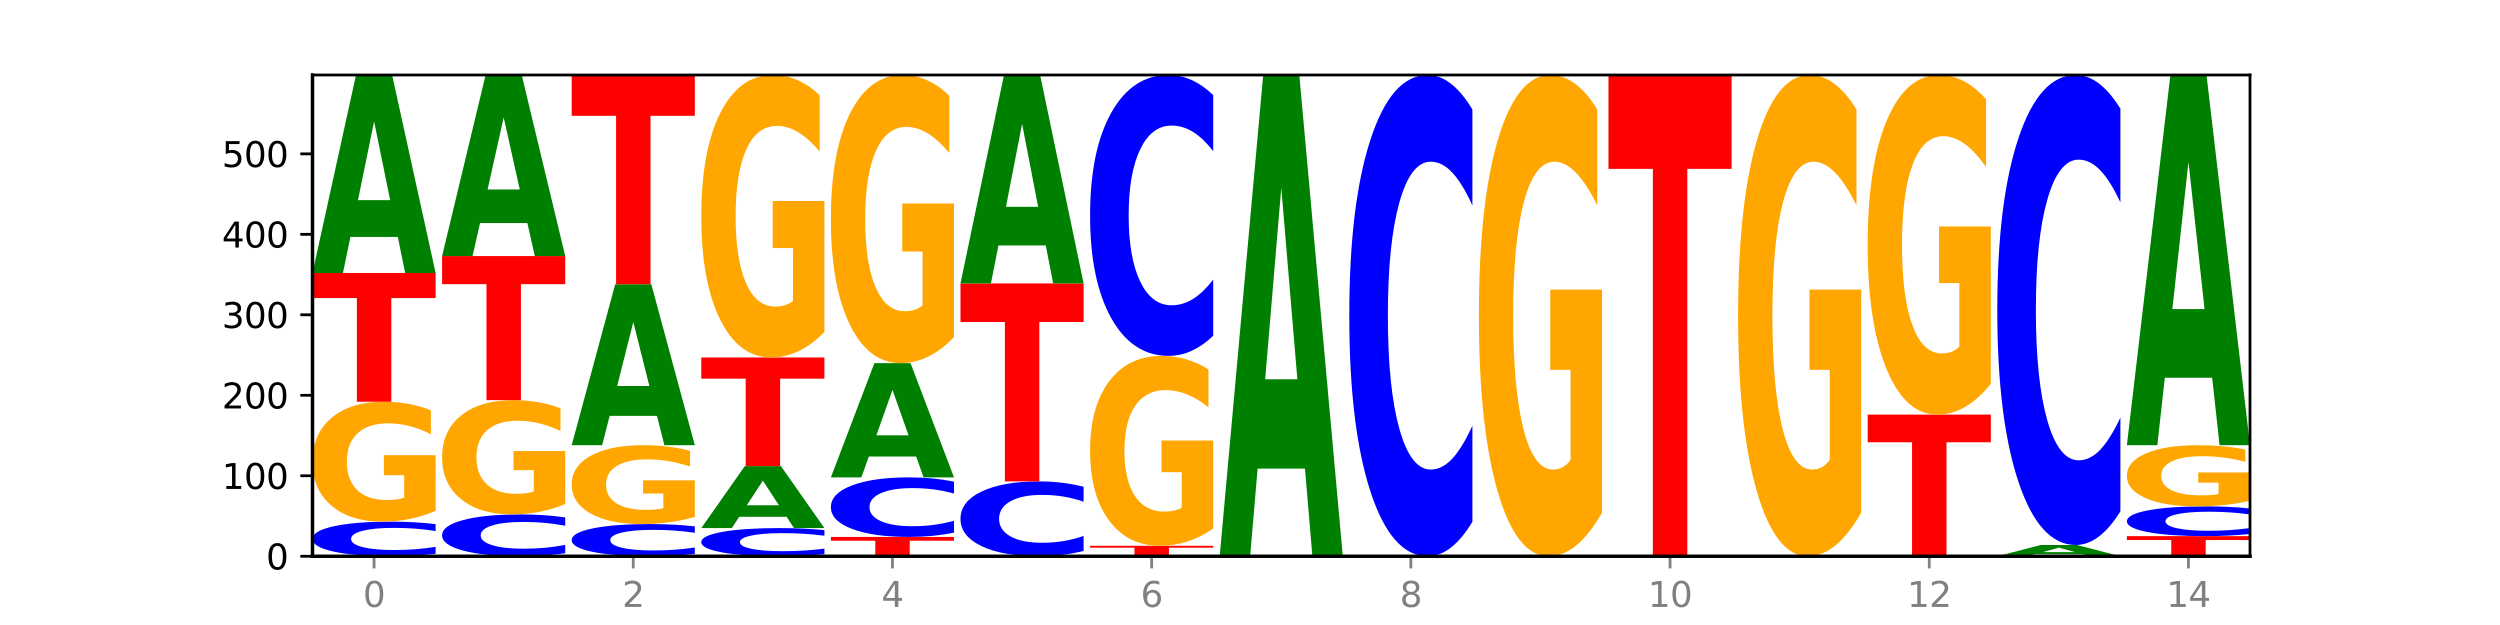
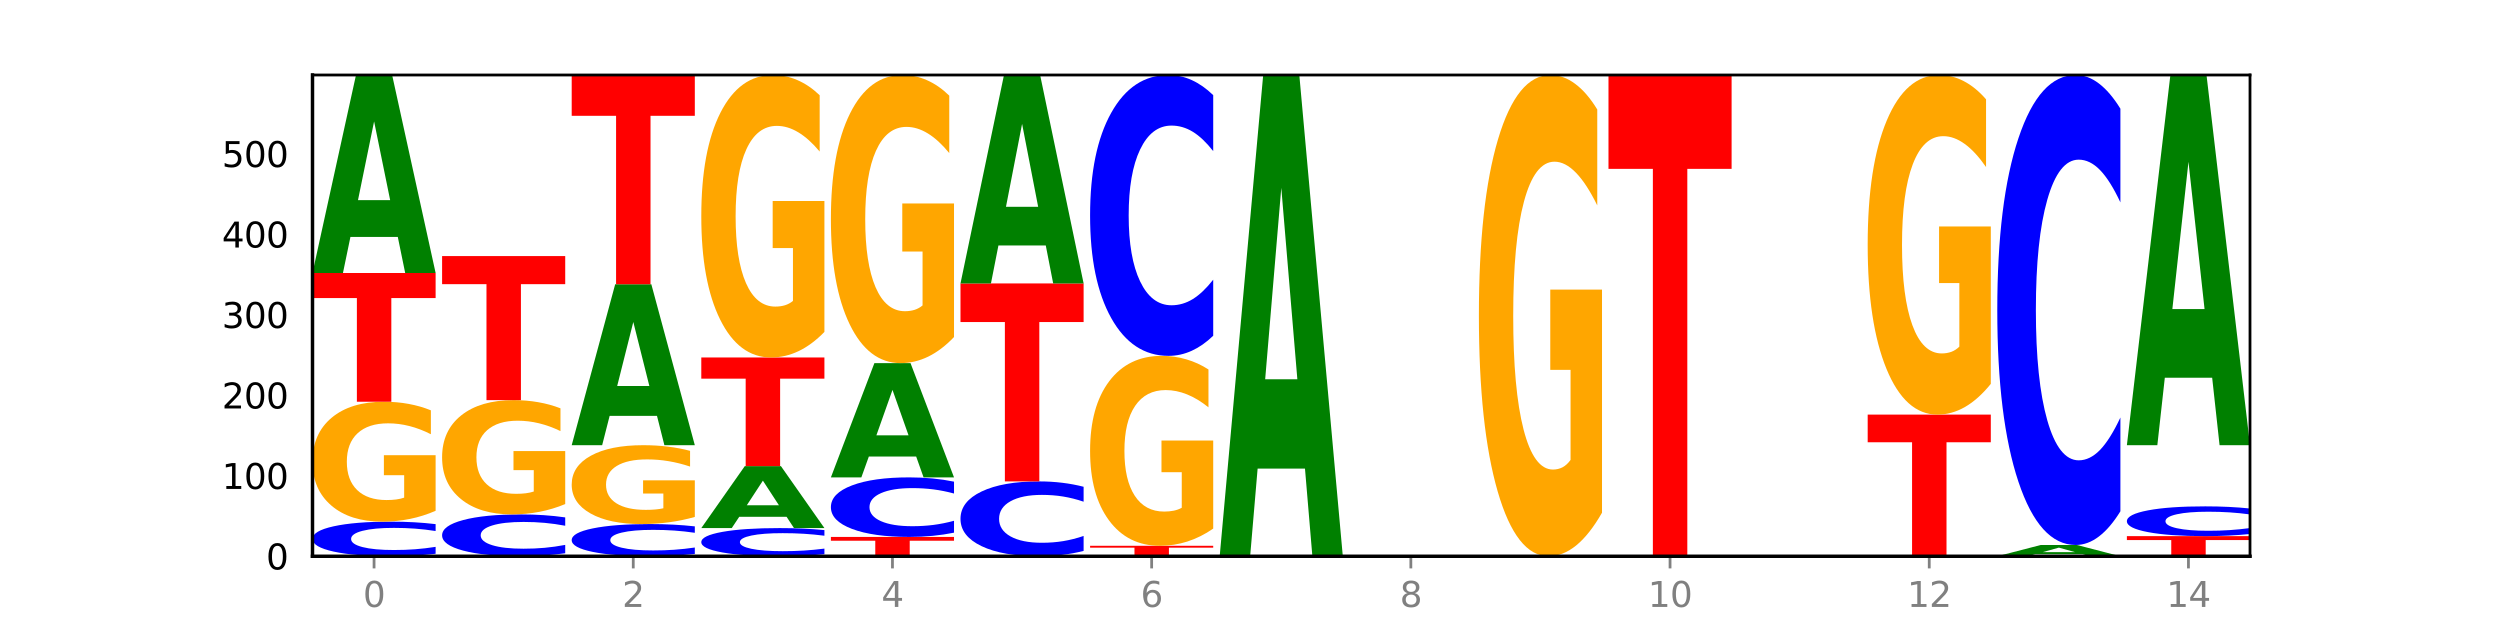
<svg xmlns="http://www.w3.org/2000/svg" xmlns:xlink="http://www.w3.org/1999/xlink" width="720pt" height="180pt" viewBox="0 0 720 180" version="1.1">
  <defs>
    <style type="text/css">*{stroke-linejoin: round; stroke-linecap: butt}</style>
  </defs>
  <g id="figure_1">
    <g id="patch_1">
      <path d="M 0 180  L 720 180  L 720 0  L 0 0  z " style="fill: #ffffff" />
    </g>
    <g id="axes_1">
      <g id="patch_2">
        <path d="M 90 160.2  L 648 160.2  L 648 21.6  L 90 21.6  z " style="fill: #ffffff" />
      </g>
      <g id="line2d_1">
        <path d="M 90 160.2  L 648 160.2  " clip-path="url(#p9eaa6549fc)" style="fill: none; stroke: #000000; stroke-width: 0.5; stroke-linecap: square" />
      </g>
      <g id="patch_3">
        <path d="M 125.458 159.486  Q 122.492 159.84 119.285 160.019  Q 116.078 160.2 112.585 160.2  Q 102.168 160.2 96.084 158.858  Q 90 157.515 90 155.22  Q 90 152.916 96.084 151.576  Q 102.168 150.234 112.585 150.234  Q 116.078 150.234 119.285 150.415  Q 122.492 150.594 125.458 150.948  L 125.458 152.935  Q 122.465 152.465 119.562 152.247  Q 116.658 152.029 113.451 152.029  Q 107.698 152.029 104.401 152.879  Q 101.114 153.727 101.114 155.22  Q 101.114 156.706 104.401 157.557  Q 107.698 158.405 113.451 158.405  Q 116.658 158.405 119.562 158.187  Q 122.465 157.966 125.458 157.497  L 125.458 159.486  z " clip-path="url(#p9eaa6549fc)" style="fill: #0000ff" />
      </g>
      <g id="patch_4">
        <path d="M 125.458 147.109  Q 121.882 148.672 118.036 149.456  Q 114.19 150.234 110.089 150.234  Q 100.823 150.234 95.412 145.583  Q 90 140.931 90 132.977  Q 90 124.931 95.507 120.315  Q 101.022 115.7 110.614 115.7  Q 114.309 115.7 117.694 116.327  Q 121.088 116.948 124.091 118.175  L 124.091 125.059  Q 120.992 123.483 117.925 122.705  Q 114.857 121.92 111.774 121.92  Q 106.068 121.92 102.977 124.788  Q 99.886 127.649 99.886 132.977  Q 99.886 138.256 102.866 141.138  Q 105.846 144.013 111.329 144.013  Q 112.823 144.013 114.102 143.849  Q 115.382 143.678 116.399 143.321  L 116.399 136.858  L 110.558 136.858  L 110.558 131.101  L 125.458 131.101  L 125.458 147.109  z " clip-path="url(#p9eaa6549fc)" style="fill: #ffa600" />
      </g>
      <g id="patch_5">
        <path d="M 90 78.616  L 125.458 78.616  L 125.458 85.848  L 112.701 85.848  L 112.701 115.7  L 102.781 115.7  L 102.781 85.848  L 90 85.848  L 90 78.616  z " clip-path="url(#p9eaa6549fc)" style="fill: #ff0000" />
      </g>
      <g id="patch_6">
        <path d="M 114.562 68.23  L 100.925 68.23  L 98.772 78.616  L 90 78.616  L 102.527 21.6  L 112.931 21.6  L 125.458 78.616  L 116.693 78.616  L 114.562 68.23  z M 103.1 57.647  L 112.365 57.647  L 107.74 34.968  L 103.1 57.647  z " clip-path="url(#p9eaa6549fc)" style="fill: #008000" />
      </g>
      <g id="patch_7">
        <path d="M 162.783 159.336  Q 159.817 159.764 156.609 159.981  Q 153.402 160.2 149.909 160.2  Q 139.492 160.2 133.408 158.577  Q 127.324 156.954 127.324 154.178  Q 127.324 151.392 133.408 149.771  Q 139.492 148.148 149.909 148.148  Q 153.402 148.148 156.609 148.367  Q 159.817 148.584 162.783 149.012  L 162.783 151.414  Q 159.79 150.847 156.886 150.583  Q 153.983 150.319 150.776 150.319  Q 145.022 150.319 141.726 151.347  Q 138.438 152.373 138.438 154.178  Q 138.438 155.975 141.726 157.003  Q 145.022 158.029 150.776 158.029  Q 153.983 158.029 156.886 157.765  Q 159.79 157.499 162.783 156.931  L 162.783 159.336  z " clip-path="url(#p9eaa6549fc)" style="fill: #0000ff" />
      </g>
      <g id="patch_8">
        <path d="M 162.783 145.17  Q 159.207 146.659 155.36 147.407  Q 151.514 148.148 147.414 148.148  Q 138.148 148.148 132.736 143.715  Q 127.324 139.283 127.324 131.702  Q 127.324 124.033 132.831 119.635  Q 138.346 115.236 147.938 115.236  Q 151.633 115.236 155.019 115.834  Q 158.412 116.426 161.416 117.595  L 161.416 124.156  Q 158.317 122.653 155.249 121.912  Q 152.182 121.164 149.098 121.164  Q 143.393 121.164 140.301 123.897  Q 137.21 126.624 137.21 131.702  Q 137.21 136.733 140.19 139.48  Q 143.17 142.22 148.653 142.22  Q 150.147 142.22 151.427 142.063  Q 152.706 141.9 153.723 141.56  L 153.723 135.401  L 147.883 135.401  L 147.883 129.914  L 162.783 129.914  L 162.783 145.17  z " clip-path="url(#p9eaa6549fc)" style="fill: #ffa600" />
      </g>
      <g id="patch_9">
        <path d="M 127.324 73.749  L 162.783 73.749  L 162.783 81.84  L 150.026 81.84  L 150.026 115.236  L 140.106 115.236  L 140.106 81.84  L 127.324 81.84  L 127.324 73.749  z " clip-path="url(#p9eaa6549fc)" style="fill: #ff0000" />
      </g>
      <g id="patch_10">
-         <path d="M 151.886 64.249  L 138.25 64.249  L 136.097 73.749  L 127.324 73.749  L 139.852 21.6  L 150.255 21.6  L 162.783 73.749  L 154.018 73.749  L 151.886 64.249  z M 140.425 54.57  L 149.69 54.57  L 145.064 33.827  L 140.425 54.57  z " clip-path="url(#p9eaa6549fc)" style="fill: #008000" />
-       </g>
+         </g>
      <g id="patch_11">
        <path d="M 200.107 159.535  Q 197.141 159.865 193.934 160.031  Q 190.727 160.2 187.233 160.2  Q 176.817 160.2 170.733 158.951  Q 164.649 157.703 164.649 155.567  Q 164.649 153.424 170.733 152.178  Q 176.817 150.929 187.233 150.929  Q 190.727 150.929 193.934 151.098  Q 197.141 151.264 200.107 151.594  L 200.107 153.442  Q 197.114 153.005 194.211 152.802  Q 191.307 152.599 188.1 152.599  Q 182.347 152.599 179.05 153.39  Q 175.762 154.179 175.762 155.567  Q 175.762 156.95 179.05 157.741  Q 182.347 158.53 188.1 158.53  Q 191.307 158.53 194.211 158.327  Q 197.114 158.122 200.107 157.685  L 200.107 159.535  z " clip-path="url(#p9eaa6549fc)" style="fill: #0000ff" />
      </g>
      <g id="patch_12">
        <path d="M 200.107 148.874  Q 196.531 149.902 192.685 150.418  Q 188.839 150.929 184.738 150.929  Q 175.472 150.929 170.061 147.87  Q 164.649 144.811 164.649 139.579  Q 164.649 134.287 170.156 131.251  Q 175.671 128.215 185.263 128.215  Q 188.958 128.215 192.343 128.628  Q 195.736 129.036 198.74 129.843  L 198.74 134.371  Q 195.641 133.334 192.574 132.823  Q 189.506 132.307 186.423 132.307  Q 180.717 132.307 177.626 134.193  Q 174.535 136.074 174.535 139.579  Q 174.535 143.051 177.515 144.947  Q 180.495 146.838 185.978 146.838  Q 187.472 146.838 188.751 146.73  Q 190.031 146.617 191.048 146.383  L 191.048 142.132  L 185.207 142.132  L 185.207 138.345  L 200.107 138.345  L 200.107 148.874  z " clip-path="url(#p9eaa6549fc)" style="fill: #ffa600" />
      </g>
      <g id="patch_13">
        <path d="M 189.211 119.771  L 175.574 119.771  L 173.421 128.215  L 164.649 128.215  L 177.176 81.861  L 187.58 81.861  L 200.107 128.215  L 191.342 128.215  L 189.211 119.771  z M 177.749 111.168  L 187.014 111.168  L 182.389 92.729  L 177.749 111.168  z " clip-path="url(#p9eaa6549fc)" style="fill: #008000" />
      </g>
      <g id="patch_14">
        <path d="M 164.649 21.6  L 200.107 21.6  L 200.107 33.353  L 187.35 33.353  L 187.35 81.861  L 177.43 81.861  L 177.43 33.353  L 164.649 33.353  L 164.649 21.6  z " clip-path="url(#p9eaa6549fc)" style="fill: #ff0000" />
      </g>
      <g id="patch_15">
        <path d="M 237.431 159.619  Q 234.465 159.907 231.258 160.053  Q 228.051 160.2 224.558 160.2  Q 214.141 160.2 208.057 159.107  Q 201.973 158.015 201.973 156.146  Q 201.973 154.271 208.057 153.181  Q 214.141 152.088 224.558 152.088  Q 228.051 152.088 231.258 152.235  Q 234.465 152.381 237.431 152.669  L 237.431 154.286  Q 234.439 153.904 231.535 153.727  Q 228.632 153.549 225.424 153.549  Q 219.671 153.549 216.375 154.241  Q 213.087 154.932 213.087 156.146  Q 213.087 157.356 216.375 158.048  Q 219.671 158.739 225.424 158.739  Q 228.632 158.739 231.535 158.561  Q 234.439 158.382 237.431 158  L 237.431 159.619  z " clip-path="url(#p9eaa6549fc)" style="fill: #0000ff" />
      </g>
      <g id="patch_16">
        <path d="M 226.535 148.837  L 212.899 148.837  L 210.745 152.088  L 201.973 152.088  L 214.501 134.241  L 224.904 134.241  L 237.431 152.088  L 228.667 152.088  L 226.535 148.837  z M 215.073 145.525  L 224.339 145.525  L 219.713 138.426  L 215.073 145.525  z " clip-path="url(#p9eaa6549fc)" style="fill: #008000" />
      </g>
      <g id="patch_17">
        <path d="M 201.973 102.952  L 237.431 102.952  L 237.431 109.054  L 224.675 109.054  L 224.675 134.241  L 214.755 134.241  L 214.755 109.054  L 201.973 109.054  L 201.973 102.952  z " clip-path="url(#p9eaa6549fc)" style="fill: #ff0000" />
      </g>
      <g id="patch_18">
        <path d="M 237.431 95.592  Q 233.855 99.272 230.009 101.12  Q 226.163 102.952 222.063 102.952  Q 212.797 102.952 207.385 91.995  Q 201.973 81.039 201.973 62.301  Q 201.973 43.345 207.48 32.473  Q 212.995 21.6 222.587 21.6  Q 226.282 21.6 229.668 23.079  Q 233.061 24.541 236.065 27.431  L 236.065 43.648  Q 232.965 39.934 229.898 38.102  Q 226.831 36.254 223.747 36.254  Q 218.041 36.254 214.95 43.009  Q 211.859 49.748 211.859 62.301  Q 211.859 74.737 214.839 81.526  Q 217.819 88.298 223.302 88.298  Q 224.796 88.298 226.076 87.912  Q 227.355 87.509 228.372 86.668  L 228.372 71.443  L 222.531 71.443  L 222.531 57.882  L 237.431 57.882  L 237.431 95.592  z " clip-path="url(#p9eaa6549fc)" style="fill: #ffa600" />
      </g>
      <g id="patch_19">
        <path d="M 239.298 154.637  L 274.756 154.637  L 274.756 155.722  L 261.999 155.722  L 261.999 160.2  L 252.079 160.2  L 252.079 155.722  L 239.298 155.722  L 239.298 154.637  z " clip-path="url(#p9eaa6549fc)" style="fill: #ff0000" />
      </g>
      <g id="patch_20">
        <path d="M 274.756 153.408  Q 271.79 154.017 268.583 154.326  Q 265.375 154.637 261.882 154.637  Q 251.465 154.637 245.382 152.327  Q 239.298 150.018 239.298 146.067  Q 239.298 142.103 245.382 139.796  Q 251.465 137.486 261.882 137.486  Q 265.375 137.486 268.583 137.798  Q 271.79 138.106 274.756 138.716  L 274.756 142.135  Q 271.763 141.327 268.86 140.951  Q 265.956 140.576 262.749 140.576  Q 256.995 140.576 253.699 142.039  Q 250.411 143.499 250.411 146.067  Q 250.411 148.625 253.699 150.088  Q 256.995 151.548 262.749 151.548  Q 265.956 151.548 268.86 151.173  Q 271.763 150.793 274.756 149.986  L 274.756 153.408  z " clip-path="url(#p9eaa6549fc)" style="fill: #0000ff" />
      </g>
      <g id="patch_21">
        <path d="M 263.86 131.491  L 250.223 131.491  L 248.07 137.486  L 239.298 137.486  L 251.825 104.575  L 262.228 104.575  L 274.756 137.486  L 265.991 137.486  L 263.86 131.491  z M 252.398 125.382  L 261.663 125.382  L 257.038 112.291  L 252.398 125.382  z " clip-path="url(#p9eaa6549fc)" style="fill: #008000" />
      </g>
      <g id="patch_22">
        <path d="M 274.756 97.067  Q 271.18 100.821 267.334 102.706  Q 263.487 104.575 259.387 104.575  Q 250.121 104.575 244.709 93.399  Q 239.298 82.224 239.298 63.113  Q 239.298 43.779 244.805 32.69  Q 250.32 21.6 259.911 21.6  Q 263.607 21.6 266.992 23.108  Q 270.385 24.599 273.389 27.548  L 273.389 44.088  Q 270.29 40.3 267.222 38.431  Q 264.155 36.546 261.072 36.546  Q 255.366 36.546 252.275 43.436  Q 249.183 50.309 249.183 63.113  Q 249.183 75.797 252.163 82.721  Q 255.143 89.629 260.627 89.629  Q 262.121 89.629 263.4 89.234  Q 264.679 88.823 265.697 87.966  L 265.697 72.437  L 259.856 72.437  L 259.856 58.605  L 274.756 58.605  L 274.756 97.067  z " clip-path="url(#p9eaa6549fc)" style="fill: #ffa600" />
      </g>
      <g id="patch_23">
        <path d="M 312.08 158.655  Q 309.114 159.421 305.907 159.808  Q 302.7 160.2 299.207 160.2  Q 288.79 160.2 282.706 157.297  Q 276.622 154.394 276.622 149.429  Q 276.622 144.447 282.706 141.548  Q 288.79 138.645 299.207 138.645  Q 302.7 138.645 305.907 139.037  Q 309.114 139.424 312.08 140.19  L 312.08 144.487  Q 309.087 143.472 306.184 143  Q 303.28 142.528 300.073 142.528  Q 294.32 142.528 291.023 144.367  Q 287.736 146.201 287.736 149.429  Q 287.736 152.644 291.023 154.483  Q 294.32 156.317 300.073 156.317  Q 303.28 156.317 306.184 155.845  Q 309.087 155.369 312.08 154.354  L 312.08 158.655  z " clip-path="url(#p9eaa6549fc)" style="fill: #0000ff" />
      </g>
      <g id="patch_24">
        <path d="M 276.622 81.629  L 312.08 81.629  L 312.08 92.749  L 299.324 92.749  L 299.324 138.645  L 289.404 138.645  L 289.404 92.749  L 276.622 92.749  L 276.622 81.629  z " clip-path="url(#p9eaa6549fc)" style="fill: #ff0000" />
      </g>
      <g id="patch_25">
        <path d="M 301.184 70.694  L 287.547 70.694  L 285.394 81.629  L 276.622 81.629  L 289.15 21.6  L 299.553 21.6  L 312.08 81.629  L 303.315 81.629  L 301.184 70.694  z M 289.722 59.552  L 298.987 59.552  L 294.362 35.675  L 289.722 59.552  z " clip-path="url(#p9eaa6549fc)" style="fill: #008000" />
      </g>
      <g id="patch_26">
        <path d="M 338.508 160.158  L 324.872 160.158  L 322.719 160.2  L 313.946 160.2  L 326.474 159.968  L 336.877 159.968  L 349.405 160.2  L 340.64 160.2  L 338.508 160.158  z M 327.047 160.115  L 336.312 160.115  L 331.686 160.023  L 327.047 160.115  z " clip-path="url(#p9eaa6549fc)" style="fill: #008000" />
      </g>
      <g id="patch_27">
        <path d="M 313.946 157.187  L 349.405 157.187  L 349.405 157.729  L 336.648 157.729  L 336.648 159.968  L 326.728 159.968  L 326.728 157.729  L 313.946 157.729  L 313.946 157.187  z " clip-path="url(#p9eaa6549fc)" style="fill: #ff0000" />
      </g>
      <g id="patch_28">
        <path d="M 349.405 152.238  Q 345.829 154.712 341.982 155.955  Q 338.136 157.187 334.036 157.187  Q 324.77 157.187 319.358 149.82  Q 313.946 142.453 313.946 129.855  Q 313.946 117.109 319.454 109.799  Q 324.969 102.489 334.56 102.489  Q 338.255 102.489 341.641 103.483  Q 345.034 104.466 348.038 106.409  L 348.038 117.313  Q 344.939 114.816 341.871 113.584  Q 338.804 112.341 335.72 112.341  Q 330.015 112.341 326.923 116.884  Q 323.832 121.414 323.832 129.855  Q 323.832 138.216 326.812 142.781  Q 329.792 147.334 335.275 147.334  Q 336.769 147.334 338.049 147.074  Q 339.328 146.803 340.345 146.238  L 340.345 136.001  L 334.505 136.001  L 334.505 126.883  L 349.405 126.883  L 349.405 152.238  z " clip-path="url(#p9eaa6549fc)" style="fill: #ffa600" />
      </g>
      <g id="patch_29">
        <path d="M 349.405 96.691  Q 346.439 99.565 343.231 101.018  Q 340.024 102.489 336.531 102.489  Q 326.114 102.489 320.03 91.594  Q 313.946 80.7 313.946 62.069  Q 313.946 43.372 320.03 32.494  Q 326.114 21.6 336.531 21.6  Q 340.024 21.6 343.231 23.07  Q 346.439 24.524 349.405 27.398  L 349.405 43.522  Q 346.412 39.713 343.508 37.941  Q 340.605 36.17 337.398 36.17  Q 331.644 36.17 328.348 43.071  Q 325.06 49.955 325.06 62.069  Q 325.06 74.133 328.348 81.034  Q 331.644 87.918 337.398 87.918  Q 340.605 87.918 343.508 86.147  Q 346.412 84.359 349.405 80.55  L 349.405 96.691  z " clip-path="url(#p9eaa6549fc)" style="fill: #0000ff" />
      </g>
      <g id="patch_30">
        <path d="M 375.833 134.951  L 362.196 134.951  L 360.043 160.2  L 351.271 160.2  L 363.798 21.6  L 374.202 21.6  L 386.729 160.2  L 377.964 160.2  L 375.833 134.951  z M 364.371 109.228  L 373.636 109.228  L 369.011 54.096  L 364.371 109.228  z " clip-path="url(#p9eaa6549fc)" style="fill: #008000" />
      </g>
      <g id="patch_31">
-         <path d="M 424.054 150.265  Q 421.087 155.19 417.88 157.681  Q 414.673 160.2 411.18 160.2  Q 400.763 160.2 394.679 141.533  Q 388.595 122.866 388.595 90.943  Q 388.595 58.905 394.679 40.267  Q 400.763 21.6 411.18 21.6  Q 414.673 21.6 417.88 24.119  Q 421.087 26.61 424.054 31.535  L 424.054 59.163  Q 421.061 52.635 418.157 49.601  Q 415.254 46.566 412.047 46.566  Q 406.293 46.566 402.997 58.39  Q 399.709 70.186 399.709 90.943  Q 399.709 111.614 402.997 123.439  Q 406.293 135.234 412.047 135.234  Q 415.254 135.234 418.157 132.199  Q 421.061 129.136 424.054 122.608  L 424.054 150.265  z " clip-path="url(#p9eaa6549fc)" style="fill: #0000ff" />
-       </g>
+         </g>
      <g id="patch_32">
        <path d="M 461.378 147.66  Q 457.802 153.93 453.956 157.079  Q 450.11 160.2 446.009 160.2  Q 436.743 160.2 431.331 141.533  Q 425.92 122.866 425.92 90.943  Q 425.92 58.648 431.427 40.124  Q 436.942 21.6 446.533 21.6  Q 450.229 21.6 453.614 24.119  Q 457.007 26.61 460.011 31.535  L 460.011 59.163  Q 456.912 52.836 453.844 49.715  Q 450.777 46.566 447.694 46.566  Q 441.988 46.566 438.897 58.075  Q 435.805 69.556 435.805 90.943  Q 435.805 112.129 438.785 123.696  Q 441.765 135.234 447.249 135.234  Q 448.743 135.234 450.022 134.576  Q 451.302 133.889 452.319 132.457  L 452.319 106.518  L 446.478 106.518  L 446.478 83.413  L 461.378 83.413  L 461.378 147.66  z " clip-path="url(#p9eaa6549fc)" style="fill: #ffa600" />
      </g>
      <g id="patch_33">
        <path d="M 463.244 21.6  L 498.702 21.6  L 498.702 48.631  L 485.946 48.631  L 485.946 160.2  L 476.026 160.2  L 476.026 48.631  L 463.244 48.631  L 463.244 21.6  z " clip-path="url(#p9eaa6549fc)" style="fill: #ff0000" />
      </g>
      <g id="patch_34">
-         <path d="M 536.027 147.66  Q 532.451 153.93 528.605 157.079  Q 524.758 160.2 520.658 160.2  Q 511.392 160.2 505.98 141.533  Q 500.569 122.866 500.569 90.943  Q 500.569 58.648 506.076 40.124  Q 511.591 21.6 521.182 21.6  Q 524.878 21.6 528.263 24.119  Q 531.656 26.61 534.66 31.535  L 534.66 59.163  Q 531.561 52.836 528.493 49.715  Q 525.426 46.566 522.343 46.566  Q 516.637 46.566 513.546 58.075  Q 510.454 69.556 510.454 90.943  Q 510.454 112.129 513.434 123.696  Q 516.414 135.234 521.898 135.234  Q 523.391 135.234 524.671 134.576  Q 525.95 133.889 526.968 132.457  L 526.968 106.518  L 521.127 106.518  L 521.127 83.413  L 536.027 83.413  L 536.027 147.66  z " clip-path="url(#p9eaa6549fc)" style="fill: #ffa600" />
-       </g>
+         </g>
      <g id="patch_35">
        <path d="M 537.893 119.408  L 573.351 119.408  L 573.351 127.364  L 560.594 127.364  L 560.594 160.2  L 550.674 160.2  L 550.674 127.364  L 537.893 127.364  L 537.893 119.408  z " clip-path="url(#p9eaa6549fc)" style="fill: #ff0000" />
      </g>
      <g id="patch_36">
        <path d="M 573.351 110.559  Q 569.775 114.983 565.929 117.206  Q 562.083 119.408 557.982 119.408  Q 548.716 119.408 543.305 106.235  Q 537.893 93.062 537.893 70.534  Q 537.893 47.744 543.4 34.672  Q 548.915 21.6 558.507 21.6  Q 562.202 21.6 565.587 23.378  Q 568.98 25.136 571.984 28.611  L 571.984 48.108  Q 568.885 43.643 565.818 41.44  Q 562.75 39.218 559.667 39.218  Q 553.961 39.218 550.87 47.34  Q 547.779 55.442 547.779 70.534  Q 547.779 85.485 550.759 93.648  Q 553.739 101.79 559.222 101.79  Q 560.716 101.79 561.995 101.325  Q 563.275 100.84 564.292 99.83  L 564.292 81.525  L 558.451 81.525  L 558.451 65.221  L 573.351 65.221  L 573.351 110.559  z " clip-path="url(#p9eaa6549fc)" style="fill: #ffa600" />
      </g>
      <g id="patch_37">
        <path d="M 599.779 159.609  L 586.143 159.609  L 583.99 160.2  L 575.217 160.2  L 587.745 156.955  L 598.148 156.955  L 610.676 160.2  L 601.911 160.2  L 599.779 159.609  z M 588.318 159.007  L 597.583 159.007  L 592.957 157.716  L 588.318 159.007  z " clip-path="url(#p9eaa6549fc)" style="fill: #008000" />
      </g>
      <g id="patch_38">
        <path d="M 610.676 147.253  Q 607.71 152.062 604.502 154.495  Q 601.295 156.955 597.802 156.955  Q 587.385 156.955 581.301 138.725  Q 575.217 120.495 575.217 89.32  Q 575.217 58.032 581.301 39.83  Q 587.385 21.6 597.802 21.6  Q 601.295 21.6 604.502 24.06  Q 607.71 26.493 610.676 31.302  L 610.676 58.284  Q 607.683 51.909 604.779 48.945  Q 601.876 45.981 598.669 45.981  Q 592.915 45.981 589.619 57.529  Q 586.331 69.048 586.331 89.32  Q 586.331 109.507 589.619 121.054  Q 592.915 132.574 598.669 132.574  Q 601.876 132.574 604.779 129.61  Q 607.683 126.618 610.676 120.243  L 610.676 147.253  z " clip-path="url(#p9eaa6549fc)" style="fill: #0000ff" />
      </g>
      <g id="patch_39">
        <path d="M 612.542 154.406  L 648 154.406  L 648 155.536  L 635.243 155.536  L 635.243 160.2  L 625.323 160.2  L 625.323 155.536  L 612.542 155.536  L 612.542 154.406  z " clip-path="url(#p9eaa6549fc)" style="fill: #ff0000" />
      </g>
      <g id="patch_40">
        <path d="M 648 153.791  Q 645.034 154.096 641.827 154.25  Q 638.62 154.406 635.126 154.406  Q 624.71 154.406 618.626 153.251  Q 612.542 152.096 612.542 150.121  Q 612.542 148.138 618.626 146.985  Q 624.71 145.83 635.126 145.83  Q 638.62 145.83 641.827 145.986  Q 645.034 146.14 648 146.445  L 648 148.154  Q 645.007 147.75 642.104 147.563  Q 639.2 147.375 635.993 147.375  Q 630.24 147.375 626.943 148.106  Q 623.655 148.836 623.655 150.121  Q 623.655 151.4 626.943 152.131  Q 630.24 152.861 635.993 152.861  Q 639.2 152.861 642.104 152.673  Q 645.007 152.484 648 152.08  L 648 153.791  z " clip-path="url(#p9eaa6549fc)" style="fill: #0000ff" />
      </g>
      <g id="patch_41">
-         <path d="M 648 144.236  Q 644.424 145.033 640.578 145.433  Q 636.732 145.83 632.631 145.83  Q 623.365 145.83 617.954 143.458  Q 612.542 141.085 612.542 137.028  Q 612.542 132.924 618.049 130.57  Q 623.564 128.215 633.156 128.215  Q 636.851 128.215 640.236 128.536  Q 643.629 128.852 646.633 129.478  L 646.633 132.989  Q 643.534 132.185 640.467 131.789  Q 637.399 131.388 634.316 131.388  Q 628.61 131.388 625.519 132.851  Q 622.428 134.31 622.428 137.028  Q 622.428 139.721 625.408 141.191  Q 628.388 142.657 633.871 142.657  Q 635.365 142.657 636.644 142.574  Q 637.924 142.486 638.941 142.304  L 638.941 139.008  L 633.1 139.008  L 633.1 136.071  L 648 136.071  L 648 144.236  z " clip-path="url(#p9eaa6549fc)" style="fill: #ffa600" />
-       </g>
+         </g>
      <g id="patch_42">
        <path d="M 637.104 108.793  L 623.467 108.793  L 621.314 128.215  L 612.542 128.215  L 625.069 21.6  L 635.473 21.6  L 648 128.215  L 639.235 128.215  L 637.104 108.793  z M 625.642 89.006  L 634.907 89.006  L 630.282 46.597  L 625.642 89.006  z " clip-path="url(#p9eaa6549fc)" style="fill: #008000" />
      </g>
      <g id="matplotlib.axis_1">
        <g id="xtick_1">
          <g id="line2d_2">
            <defs>
              <path id="md262e4652a" d="M 0 0  L 0 3.5  " style="stroke: #808080; stroke-width: 0.8" />
            </defs>
            <g>
              <use xlink:href="#md262e4652a" x="107.729" y="160.2" style="fill: #808080; stroke: #808080; stroke-width: 0.8" />
            </g>
          </g>
          <g id="text_1">
            <g style="fill: #808080" transform="translate(104.548 174.798) scale(0.1 -0.1)">
              <defs>
                <path id="DejaVuSans-30" d="M 2034 4250  Q 1547 4250 1301 3770  Q 1056 3291 1056 2328  Q 1056 1369 1301 889  Q 1547 409 2034 409  Q 2525 409 2770 889  Q 3016 1369 3016 2328  Q 3016 3291 2770 3770  Q 2525 4250 2034 4250  z M 2034 4750  Q 2819 4750 3233 4129  Q 3647 3509 3647 2328  Q 3647 1150 3233 529  Q 2819 -91 2034 -91  Q 1250 -91 836 529  Q 422 1150 422 2328  Q 422 3509 836 4129  Q 1250 4750 2034 4750  z " transform="scale(0.016)" />
              </defs>
              <use xlink:href="#DejaVuSans-30" />
            </g>
          </g>
        </g>
        <g id="xtick_2">
          <g id="line2d_3">
            <g>
              <use xlink:href="#md262e4652a" x="182.378" y="160.2" style="fill: #808080; stroke: #808080; stroke-width: 0.8" />
            </g>
          </g>
          <g id="text_2">
            <g style="fill: #808080" transform="translate(179.197 174.798) scale(0.1 -0.1)">
              <defs>
                <path id="DejaVuSans-32" d="M 1228 531  L 3431 531  L 3431 0  L 469 0  L 469 531  Q 828 903 1448 1529  Q 2069 2156 2228 2338  Q 2531 2678 2651 2914  Q 2772 3150 2772 3378  Q 2772 3750 2511 3984  Q 2250 4219 1831 4219  Q 1534 4219 1204 4116  Q 875 4013 500 3803  L 500 4441  Q 881 4594 1212 4672  Q 1544 4750 1819 4750  Q 2544 4750 2975 4387  Q 3406 4025 3406 3419  Q 3406 3131 3298 2873  Q 3191 2616 2906 2266  Q 2828 2175 2409 1742  Q 1991 1309 1228 531  z " transform="scale(0.016)" />
              </defs>
              <use xlink:href="#DejaVuSans-32" />
            </g>
          </g>
        </g>
        <g id="xtick_3">
          <g id="line2d_4">
            <g>
              <use xlink:href="#md262e4652a" x="257.027" y="160.2" style="fill: #808080; stroke: #808080; stroke-width: 0.8" />
            </g>
          </g>
          <g id="text_3">
            <g style="fill: #808080" transform="translate(253.846 174.798) scale(0.1 -0.1)">
              <defs>
                <path id="DejaVuSans-34" d="M 2419 4116  L 825 1625  L 2419 1625  L 2419 4116  z M 2253 4666  L 3047 4666  L 3047 1625  L 3713 1625  L 3713 1100  L 3047 1100  L 3047 0  L 2419 0  L 2419 1100  L 313 1100  L 313 1709  L 2253 4666  z " transform="scale(0.016)" />
              </defs>
              <use xlink:href="#DejaVuSans-34" />
            </g>
          </g>
        </g>
        <g id="xtick_4">
          <g id="line2d_5">
            <g>
              <use xlink:href="#md262e4652a" x="331.676" y="160.2" style="fill: #808080; stroke: #808080; stroke-width: 0.8" />
            </g>
          </g>
          <g id="text_4">
            <g style="fill: #808080" transform="translate(328.494 174.798) scale(0.1 -0.1)">
              <defs>
                <path id="DejaVuSans-36" d="M 2113 2584  Q 1688 2584 1439 2293  Q 1191 2003 1191 1497  Q 1191 994 1439 701  Q 1688 409 2113 409  Q 2538 409 2786 701  Q 3034 994 3034 1497  Q 3034 2003 2786 2293  Q 2538 2584 2113 2584  z M 3366 4563  L 3366 3988  Q 3128 4100 2886 4159  Q 2644 4219 2406 4219  Q 1781 4219 1451 3797  Q 1122 3375 1075 2522  Q 1259 2794 1537 2939  Q 1816 3084 2150 3084  Q 2853 3084 3261 2657  Q 3669 2231 3669 1497  Q 3669 778 3244 343  Q 2819 -91 2113 -91  Q 1303 -91 875 529  Q 447 1150 447 2328  Q 447 3434 972 4092  Q 1497 4750 2381 4750  Q 2619 4750 2861 4703  Q 3103 4656 3366 4563  z " transform="scale(0.016)" />
              </defs>
              <use xlink:href="#DejaVuSans-36" />
            </g>
          </g>
        </g>
        <g id="xtick_5">
          <g id="line2d_6">
            <g>
              <use xlink:href="#md262e4652a" x="406.324" y="160.2" style="fill: #808080; stroke: #808080; stroke-width: 0.8" />
            </g>
          </g>
          <g id="text_5">
            <g style="fill: #808080" transform="translate(403.143 174.798) scale(0.1 -0.1)">
              <defs>
                <path id="DejaVuSans-38" d="M 2034 2216  Q 1584 2216 1326 1975  Q 1069 1734 1069 1313  Q 1069 891 1326 650  Q 1584 409 2034 409  Q 2484 409 2743 651  Q 3003 894 3003 1313  Q 3003 1734 2745 1975  Q 2488 2216 2034 2216  z M 1403 2484  Q 997 2584 770 2862  Q 544 3141 544 3541  Q 544 4100 942 4425  Q 1341 4750 2034 4750  Q 2731 4750 3128 4425  Q 3525 4100 3525 3541  Q 3525 3141 3298 2862  Q 3072 2584 2669 2484  Q 3125 2378 3379 2068  Q 3634 1759 3634 1313  Q 3634 634 3220 271  Q 2806 -91 2034 -91  Q 1263 -91 848 271  Q 434 634 434 1313  Q 434 1759 690 2068  Q 947 2378 1403 2484  z M 1172 3481  Q 1172 3119 1398 2916  Q 1625 2713 2034 2713  Q 2441 2713 2670 2916  Q 2900 3119 2900 3481  Q 2900 3844 2670 4047  Q 2441 4250 2034 4250  Q 1625 4250 1398 4047  Q 1172 3844 1172 3481  z " transform="scale(0.016)" />
              </defs>
              <use xlink:href="#DejaVuSans-38" />
            </g>
          </g>
        </g>
        <g id="xtick_6">
          <g id="line2d_7">
            <g>
              <use xlink:href="#md262e4652a" x="480.973" y="160.2" style="fill: #808080; stroke: #808080; stroke-width: 0.8" />
            </g>
          </g>
          <g id="text_6">
            <g style="fill: #808080" transform="translate(474.611 174.798) scale(0.1 -0.1)">
              <defs>
                <path id="DejaVuSans-31" d="M 794 531  L 1825 531  L 1825 4091  L 703 3866  L 703 4441  L 1819 4666  L 2450 4666  L 2450 531  L 3481 531  L 3481 0  L 794 0  L 794 531  z " transform="scale(0.016)" />
              </defs>
              <use xlink:href="#DejaVuSans-31" />
              <use xlink:href="#DejaVuSans-30" x="63.623" />
            </g>
          </g>
        </g>
        <g id="xtick_7">
          <g id="line2d_8">
            <g>
              <use xlink:href="#md262e4652a" x="555.622" y="160.2" style="fill: #808080; stroke: #808080; stroke-width: 0.8" />
            </g>
          </g>
          <g id="text_7">
            <g style="fill: #808080" transform="translate(549.26 174.798) scale(0.1 -0.1)">
              <use xlink:href="#DejaVuSans-31" />
              <use xlink:href="#DejaVuSans-32" x="63.623" />
            </g>
          </g>
        </g>
        <g id="xtick_8">
          <g id="line2d_9">
            <g>
              <use xlink:href="#md262e4652a" x="630.271" y="160.2" style="fill: #808080; stroke: #808080; stroke-width: 0.8" />
            </g>
          </g>
          <g id="text_8">
            <g style="fill: #808080" transform="translate(623.908 174.798) scale(0.1 -0.1)">
              <use xlink:href="#DejaVuSans-31" />
              <use xlink:href="#DejaVuSans-34" x="63.623" />
            </g>
          </g>
        </g>
      </g>
      <g id="matplotlib.axis_2">
        <g id="ytick_1">
          <g id="line2d_10">
            <defs>
-               <path id="m0eb6954d45" d="M 0 0  L -3.5 0  " style="stroke: #000000; stroke-width: 0.8" />
-             </defs>
+               </defs>
            <g>
              <use xlink:href="#m0eb6954d45" x="90" y="160.2" style="stroke: #000000; stroke-width: 0.8" />
            </g>
          </g>
          <g id="text_9">
            <g transform="translate(76.638 163.999) scale(0.1 -0.1)">
              <use xlink:href="#DejaVuSans-30" />
            </g>
          </g>
        </g>
        <g id="ytick_2">
          <g id="line2d_11">
            <g>
              <use xlink:href="#m0eb6954d45" x="90" y="137.023" style="stroke: #000000; stroke-width: 0.8" />
            </g>
          </g>
          <g id="text_10">
            <g transform="translate(63.913 140.822) scale(0.1 -0.1)">
              <use xlink:href="#DejaVuSans-31" />
              <use xlink:href="#DejaVuSans-30" x="63.623" />
              <use xlink:href="#DejaVuSans-30" x="127.246" />
            </g>
          </g>
        </g>
        <g id="ytick_3">
          <g id="line2d_12">
            <g>
              <use xlink:href="#m0eb6954d45" x="90" y="113.845" style="stroke: #000000; stroke-width: 0.8" />
            </g>
          </g>
          <g id="text_11">
            <g transform="translate(63.913 117.645) scale(0.1 -0.1)">
              <use xlink:href="#DejaVuSans-32" />
              <use xlink:href="#DejaVuSans-30" x="63.623" />
              <use xlink:href="#DejaVuSans-30" x="127.246" />
            </g>
          </g>
        </g>
        <g id="ytick_4">
          <g id="line2d_13">
            <g>
              <use xlink:href="#m0eb6954d45" x="90" y="90.668" style="stroke: #000000; stroke-width: 0.8" />
            </g>
          </g>
          <g id="text_12">
            <g transform="translate(63.913 94.467) scale(0.1 -0.1)">
              <defs>
                <path id="DejaVuSans-33" d="M 2597 2516  Q 3050 2419 3304 2112  Q 3559 1806 3559 1356  Q 3559 666 3084 287  Q 2609 -91 1734 -91  Q 1441 -91 1130 -33  Q 819 25 488 141  L 488 750  Q 750 597 1062 519  Q 1375 441 1716 441  Q 2309 441 2620 675  Q 2931 909 2931 1356  Q 2931 1769 2642 2001  Q 2353 2234 1838 2234  L 1294 2234  L 1294 2753  L 1863 2753  Q 2328 2753 2575 2939  Q 2822 3125 2822 3475  Q 2822 3834 2567 4026  Q 2313 4219 1838 4219  Q 1578 4219 1281 4162  Q 984 4106 628 3988  L 628 4550  Q 988 4650 1302 4700  Q 1616 4750 1894 4750  Q 2613 4750 3031 4423  Q 3450 4097 3450 3541  Q 3450 3153 3228 2886  Q 3006 2619 2597 2516  z " transform="scale(0.016)" />
              </defs>
              <use xlink:href="#DejaVuSans-33" />
              <use xlink:href="#DejaVuSans-30" x="63.623" />
              <use xlink:href="#DejaVuSans-30" x="127.246" />
            </g>
          </g>
        </g>
        <g id="ytick_5">
          <g id="line2d_14">
            <g>
              <use xlink:href="#m0eb6954d45" x="90" y="67.491" style="stroke: #000000; stroke-width: 0.8" />
            </g>
          </g>
          <g id="text_13">
            <g transform="translate(63.913 71.29) scale(0.1 -0.1)">
              <use xlink:href="#DejaVuSans-34" />
              <use xlink:href="#DejaVuSans-30" x="63.623" />
              <use xlink:href="#DejaVuSans-30" x="127.246" />
            </g>
          </g>
        </g>
        <g id="ytick_6">
          <g id="line2d_15">
            <g>
              <use xlink:href="#m0eb6954d45" x="90" y="44.314" style="stroke: #000000; stroke-width: 0.8" />
            </g>
          </g>
          <g id="text_14">
            <g transform="translate(63.913 48.113) scale(0.1 -0.1)">
              <defs>
                <path id="DejaVuSans-35" d="M 691 4666  L 3169 4666  L 3169 4134  L 1269 4134  L 1269 2991  Q 1406 3038 1543 3061  Q 1681 3084 1819 3084  Q 2600 3084 3056 2656  Q 3513 2228 3513 1497  Q 3513 744 3044 326  Q 2575 -91 1722 -91  Q 1428 -91 1123 -41  Q 819 9 494 109  L 494 744  Q 775 591 1075 516  Q 1375 441 1709 441  Q 2250 441 2565 725  Q 2881 1009 2881 1497  Q 2881 1984 2565 2268  Q 2250 2553 1709 2553  Q 1456 2553 1204 2497  Q 953 2441 691 2322  L 691 4666  z " transform="scale(0.016)" />
              </defs>
              <use xlink:href="#DejaVuSans-35" />
              <use xlink:href="#DejaVuSans-30" x="63.623" />
              <use xlink:href="#DejaVuSans-30" x="127.246" />
            </g>
          </g>
        </g>
      </g>
      <g id="patch_43">
        <path d="M 90 160.2  L 90 21.6  " style="fill: none; stroke: #000000; stroke-linejoin: miter; stroke-linecap: square" />
      </g>
      <g id="patch_44">
        <path d="M 648 160.2  L 648 21.6  " style="fill: none; stroke: #000000; stroke-width: 0.8; stroke-linejoin: miter; stroke-linecap: square" />
      </g>
      <g id="patch_45">
        <path d="M 90 160.2  L 648 160.2  " style="fill: none; stroke: #000000; stroke-linejoin: miter; stroke-linecap: square" />
      </g>
      <g id="patch_46">
        <path d="M 90 21.6  L 648 21.6  " style="fill: none; stroke: #000000; stroke-width: 0.8; stroke-linejoin: miter; stroke-linecap: square" />
      </g>
    </g>
  </g>
  <defs>
    <clipPath id="p9eaa6549fc">
      <rect x="90" y="21.6" width="558" height="138.6" />
    </clipPath>
  </defs>
</svg>